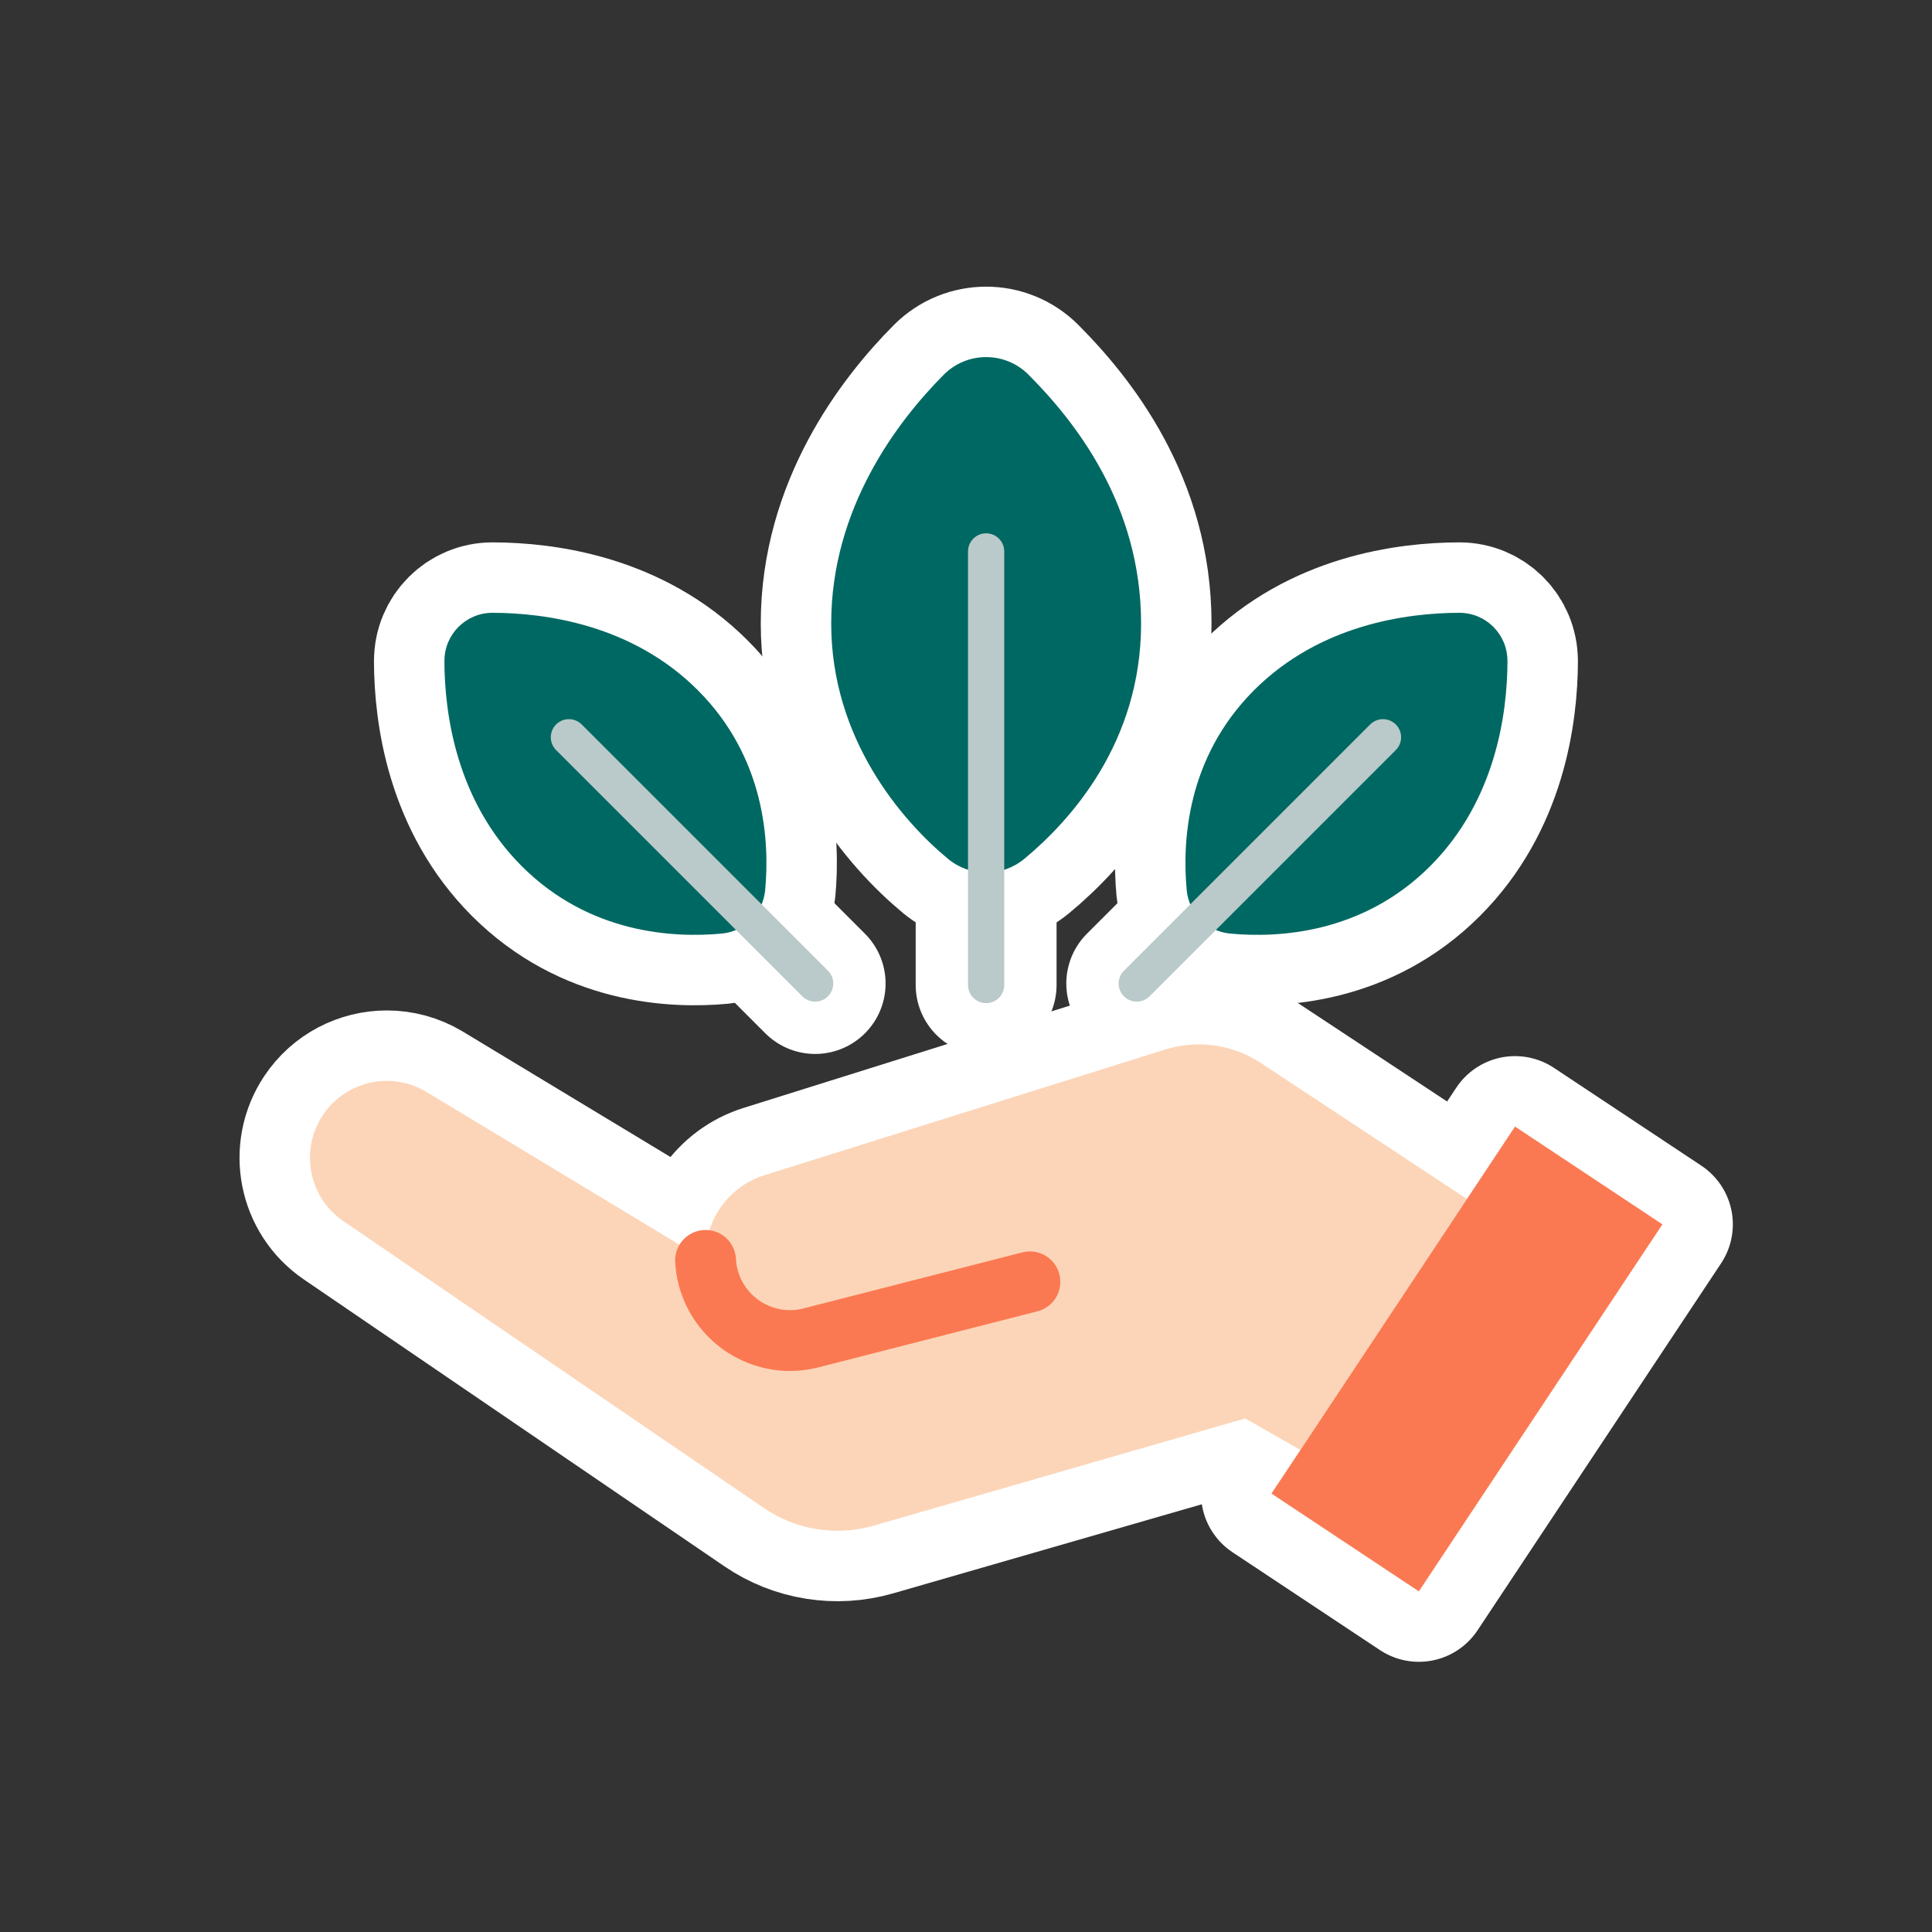
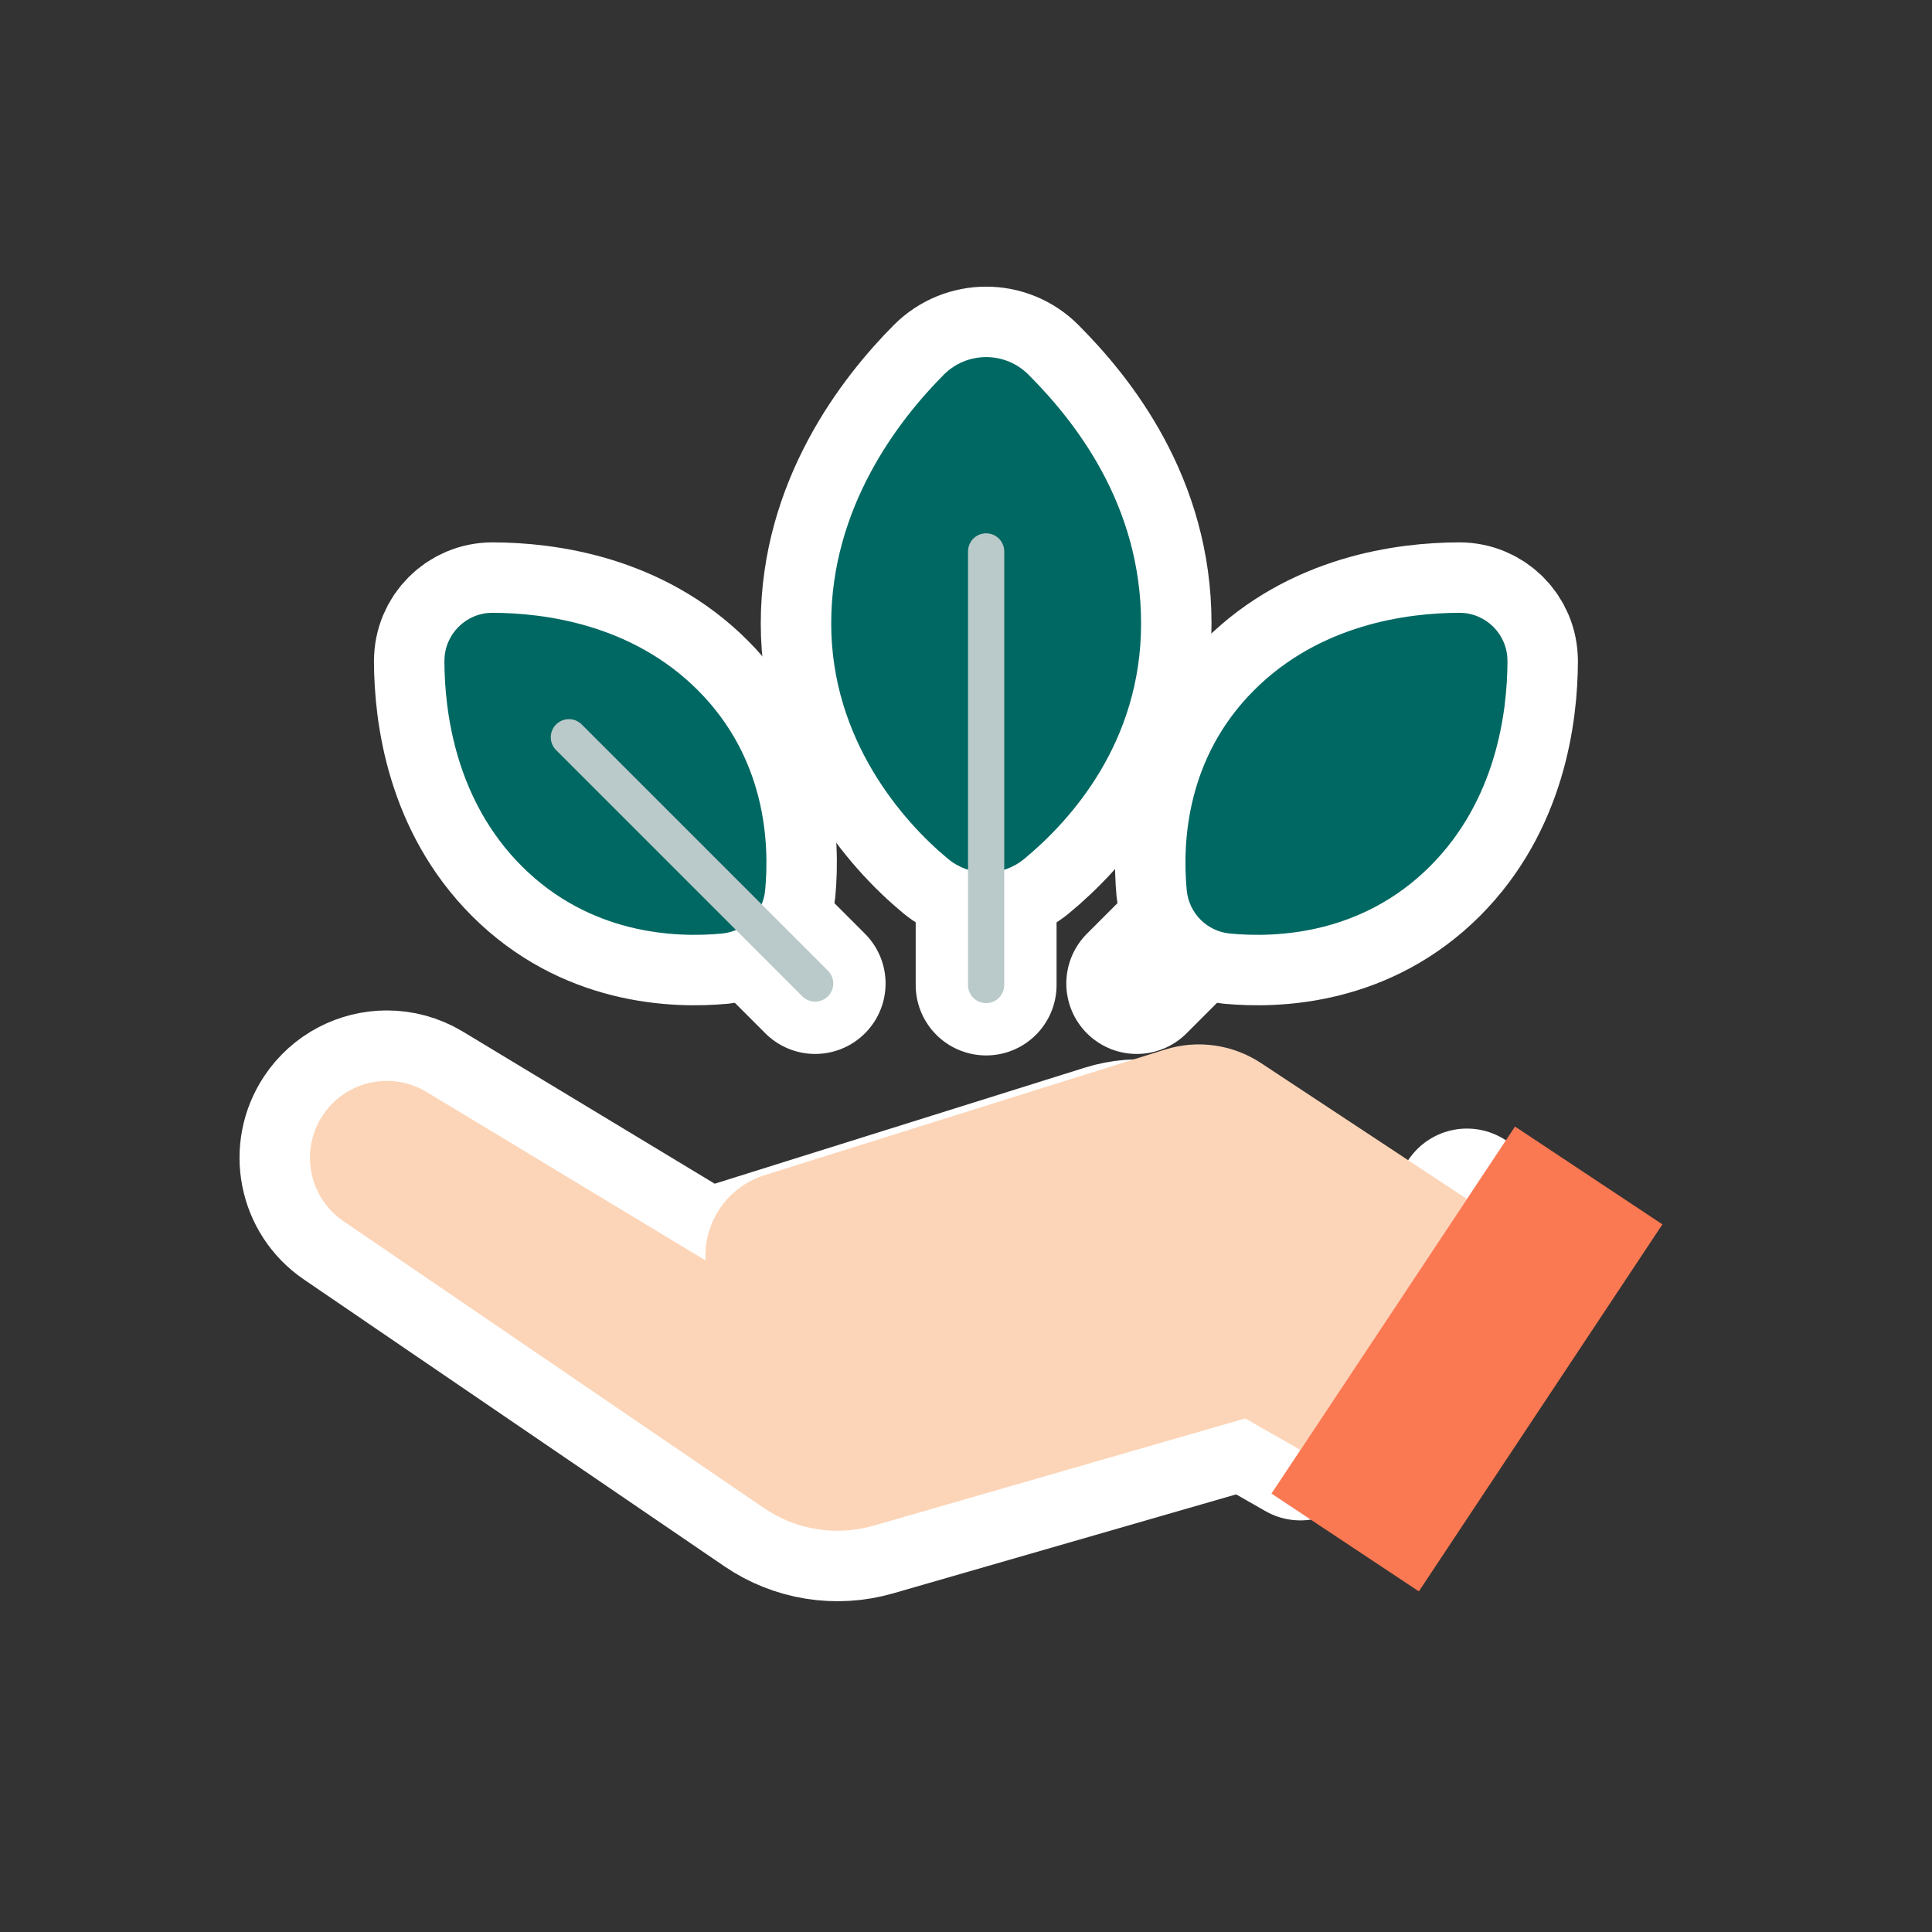
<svg xmlns="http://www.w3.org/2000/svg" viewBox="0 0 480 480">
  <rect x="0" y="0" width="480" height="480" fill="#333333" stroke="none" />
  <defs>
    <style>
      .cls-1, .cls-2, .cls-3, .cls-4 {
        fill: none;
      }

      .cls-5 {
        fill: #006862;
      }

      .cls-6 {
        fill: #fb7952;
      }

      .cls-2 {
        stroke: #bac9ca;
        stroke-width: 9px;
      }

      .cls-2, .cls-3, .cls-4 {
        stroke-linecap: round;
        stroke-linejoin: round;
      }

      .cls-3 {
        stroke: #fff;
        stroke-width: 35px;
      }

      .cls-7 {
        fill: #fcd5b8;
      }

      .cls-4 {
        stroke: #fb7952;
        stroke-width: 15.11px;
      }
    </style>
  </defs>
  <g id="white_outliine" data-name="white outliine">
    <g>
-       <path class="cls-3" d="M364.46,297.89l-41.38,62.35-13.71-7.83-92.35,26.65c-9.26,2.66-19.22,1.06-27.17-4.36l-104.51-71.29c-8.64-5.89-10.93-17.65-5.12-26.36,3.66-5.5,9.71-8.51,15.9-8.51,3.34,0,6.73.88,9.8,2.72l69.36,41.89c-.51-9.43,5.38-18.29,14.72-21.2l99.46-31.19c8.03-2.52,16.78-1.29,23.82,3.35l51.18,33.78Z" />
+       <path class="cls-3" d="M364.46,297.89l-41.38,62.35-13.71-7.83-92.35,26.65c-9.26,2.66-19.22,1.06-27.17-4.36l-104.51-71.29c-8.64-5.89-10.93-17.65-5.12-26.36,3.66-5.5,9.71-8.51,15.9-8.51,3.34,0,6.73.88,9.8,2.72l69.36,41.89l99.46-31.19c8.03-2.52,16.78-1.29,23.82,3.35l51.18,33.78Z" />
      <path class="cls-3" d="M175.29,313.14c.07,1.34.27,2.7.61,4.04,2.42,9.53,10.99,15.88,20.38,15.88,1.73,0,3.48-.22,5.23-.67l54.37-13.92" />
-       <polygon class="cls-3" points="413.02 304.19 352.51 395.37 315.89 371.07 323.09 360.24 364.46 297.89 376.4 279.89 413.02 304.19" />
    </g>
    <path class="cls-3" d="M255.54,93.1c-5.81-5.84-15.26-5.84-21.07,0-11.4,11.46-27.96,33.05-27.96,61.8s17.62,49.04,29.02,58.48c5.5,4.55,13.45,4.55,18.95,0,11.4-9.43,29.02-28.82,29.02-58.48s-16.56-50.35-27.96-61.8Z" />
    <line class="cls-3" x1="245" y1="137" x2="245" y2="244.72" />
    <path class="cls-3" d="M374.52,164.22c.02-6.62-5.35-11.99-11.97-11.97-12.98.03-34.65,2.89-50.98,19.23-16.85,16.85-17.85,37.86-16.73,49.7.54,5.71,5.05,10.22,10.76,10.76,11.83,1.12,32.85.11,49.7-16.73,16.33-16.33,19.19-38,19.23-50.98Z" />
    <line class="cls-3" x1="343.6" y1="183.17" x2="282.42" y2="244.35" />
    <path class="cls-3" d="M110.42,164.22c-.02-6.62,5.35-11.99,11.97-11.97,12.98.03,34.65,2.89,50.98,19.23,16.85,16.85,17.85,37.86,16.73,49.7-.54,5.71-5.05,10.22-10.76,10.76-11.83,1.12-32.85.11-49.7-16.73-16.33-16.33-19.19-38-19.23-50.98Z" />
    <line class="cls-3" x1="141.34" y1="183.17" x2="202.52" y2="244.35" />
  </g>
  <g id="graphic">
    <g>
      <path class="cls-7" d="M364.46,297.89l-41.38,62.35-13.71-7.83-92.35,26.65c-9.26,2.66-19.22,1.06-27.17-4.36l-104.51-71.29c-8.64-5.89-10.93-17.65-5.12-26.36,3.66-5.5,9.71-8.51,15.9-8.51,3.34,0,6.73.88,9.8,2.72l69.36,41.89c-.51-9.43,5.38-18.29,14.72-21.2l99.46-31.19c8.03-2.52,16.78-1.29,23.82,3.35l51.18,33.78Z" />
-       <path class="cls-4" d="M175.29,313.14c.07,1.34.27,2.7.61,4.04,2.42,9.53,10.99,15.88,20.38,15.88,1.73,0,3.48-.22,5.23-.67l54.37-13.92" />
      <polygon class="cls-6" points="413.02 304.19 352.51 395.37 315.89 371.07 323.09 360.24 364.46 297.89 376.4 279.89 413.02 304.19" />
    </g>
    <path class="cls-5" d="M255.54,93.1c-5.81-5.84-15.26-5.84-21.07,0-11.4,11.46-27.96,33.05-27.96,61.8s17.62,49.04,29.02,58.48c5.5,4.55,13.45,4.55,18.95,0,11.4-9.43,29.02-28.82,29.02-58.48s-16.56-50.35-27.96-61.8Z" />
    <line class="cls-2" x1="245" y1="137" x2="245" y2="244.72" />
    <path class="cls-5" d="M374.52,164.22c.02-6.62-5.35-11.99-11.97-11.97-12.98.03-34.65,2.89-50.98,19.23-16.85,16.85-17.85,37.86-16.73,49.7.54,5.71,5.05,10.22,10.76,10.76,11.83,1.12,32.85.11,49.7-16.73,16.33-16.33,19.19-38,19.23-50.98Z" />
-     <line class="cls-2" x1="343.6" y1="183.17" x2="282.42" y2="244.35" />
    <path class="cls-5" d="M110.42,164.22c-.02-6.62,5.35-11.99,11.97-11.97,12.98.03,34.65,2.89,50.98,19.23,16.85,16.85,17.85,37.86,16.73,49.7-.54,5.71-5.05,10.22-10.76,10.76-11.83,1.12-32.85.11-49.7-16.73-16.33-16.33-19.19-38-19.23-50.98Z" />
    <line class="cls-2" x1="141.34" y1="183.17" x2="202.52" y2="244.35" />
-     <line class="cls-1" x1="359" y1="-121.28" x2="973" y2="113.72" />
  </g>
</svg>